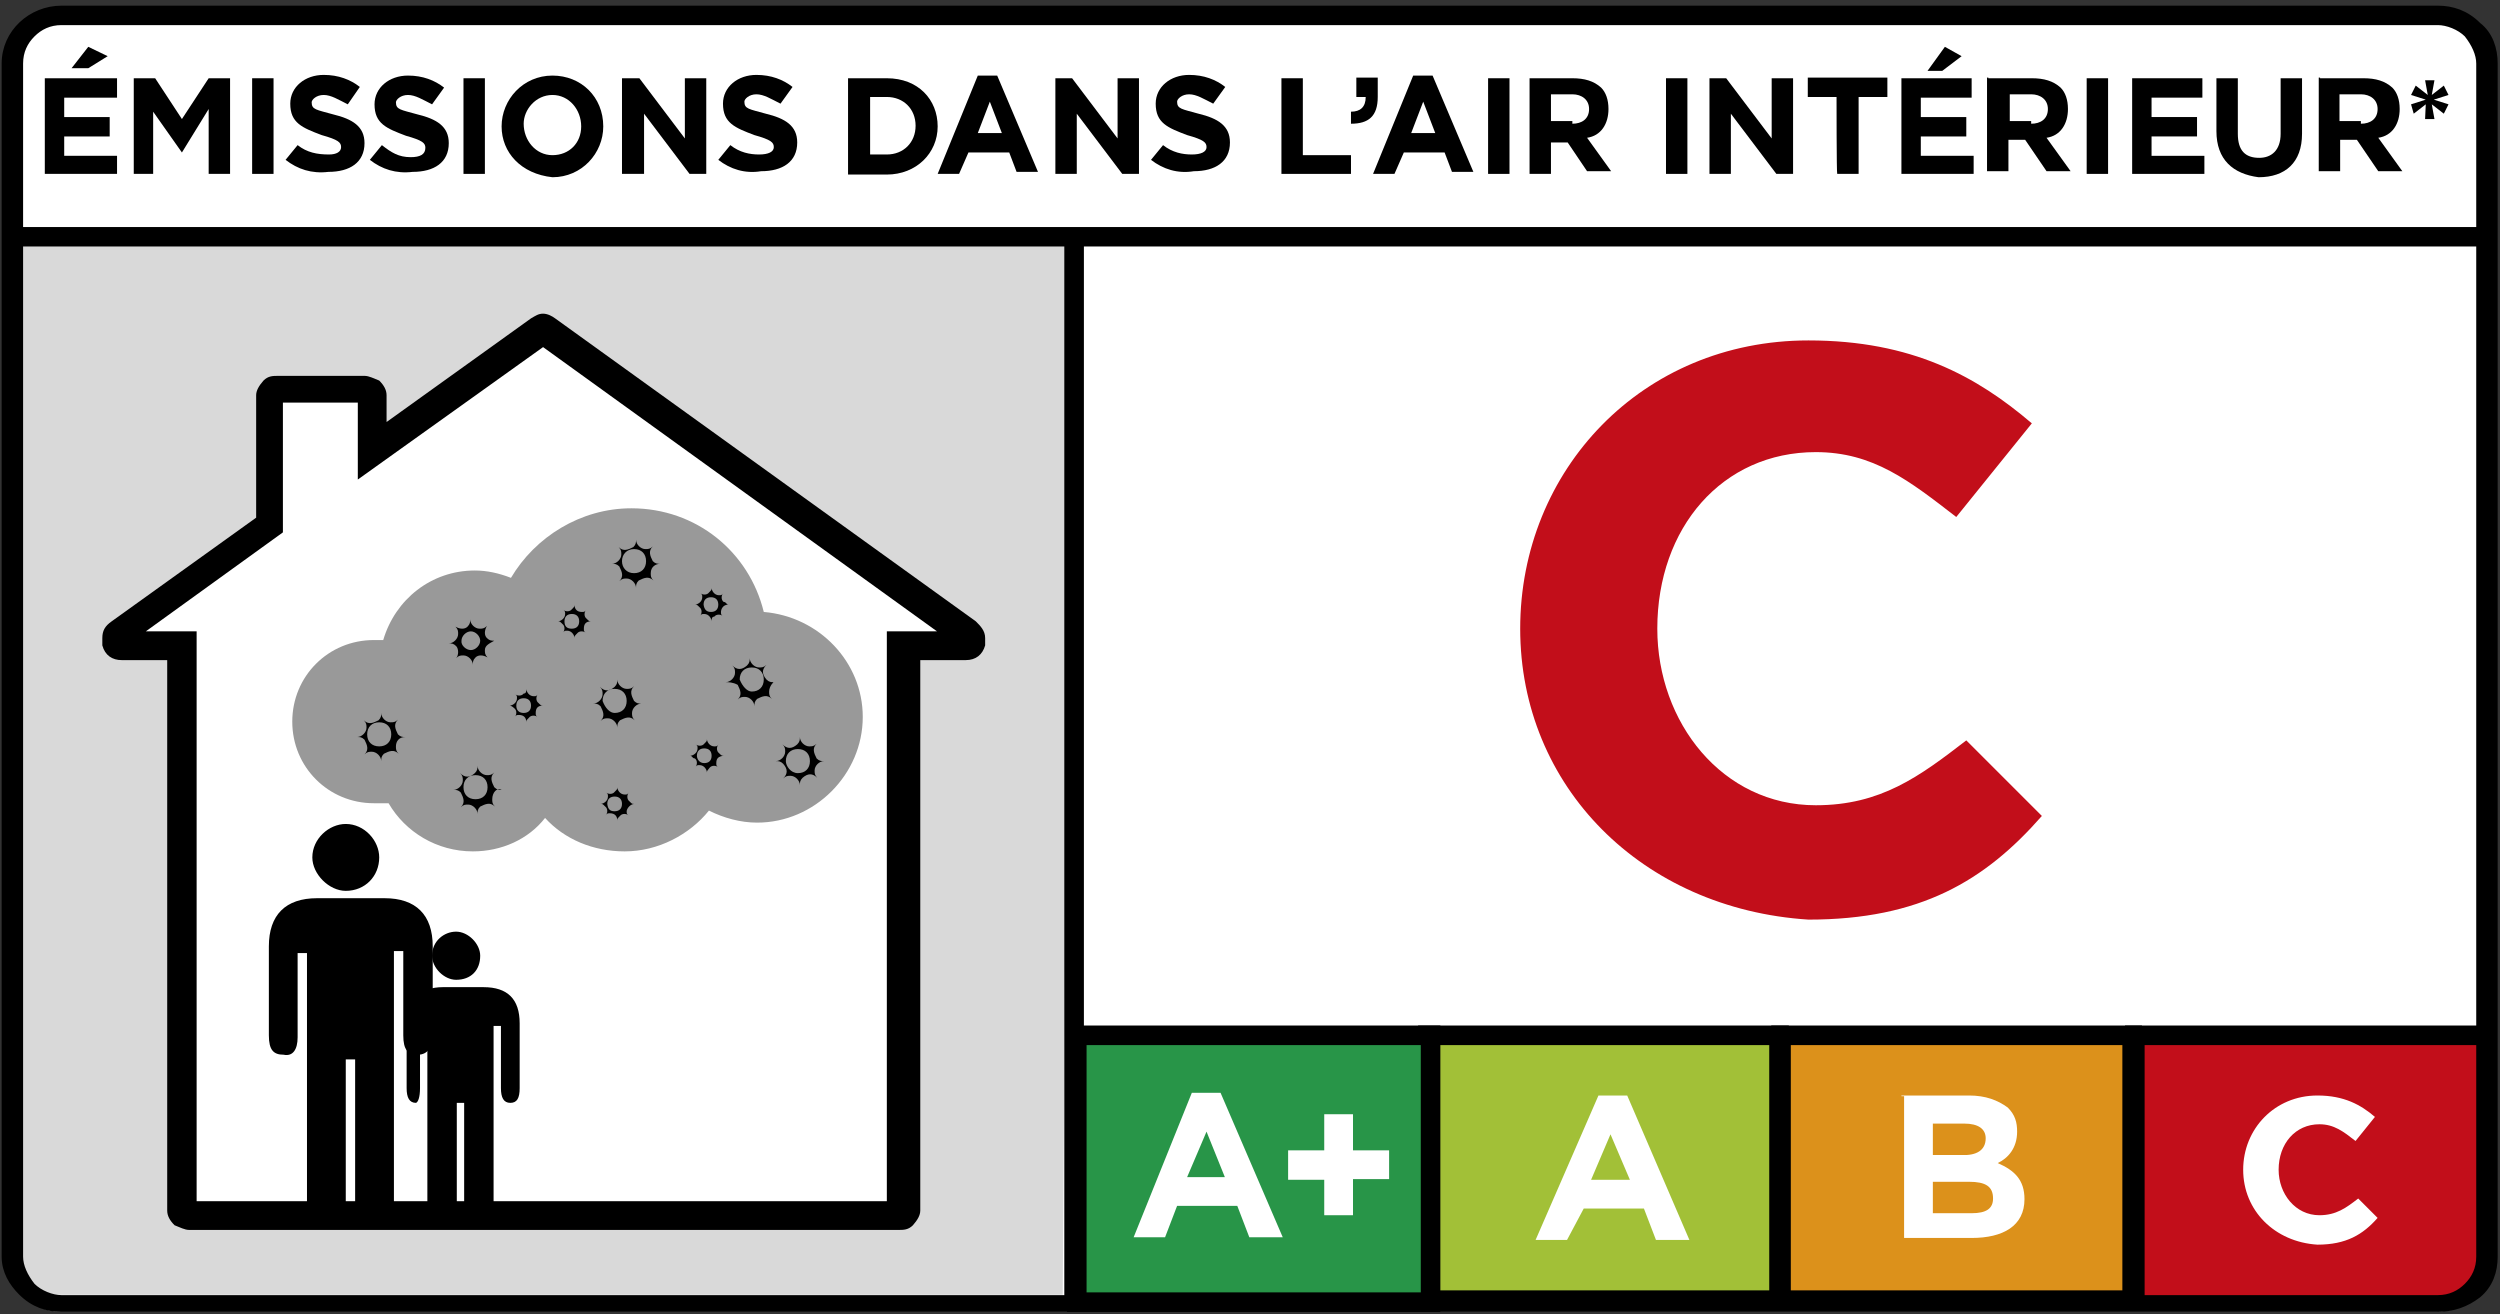
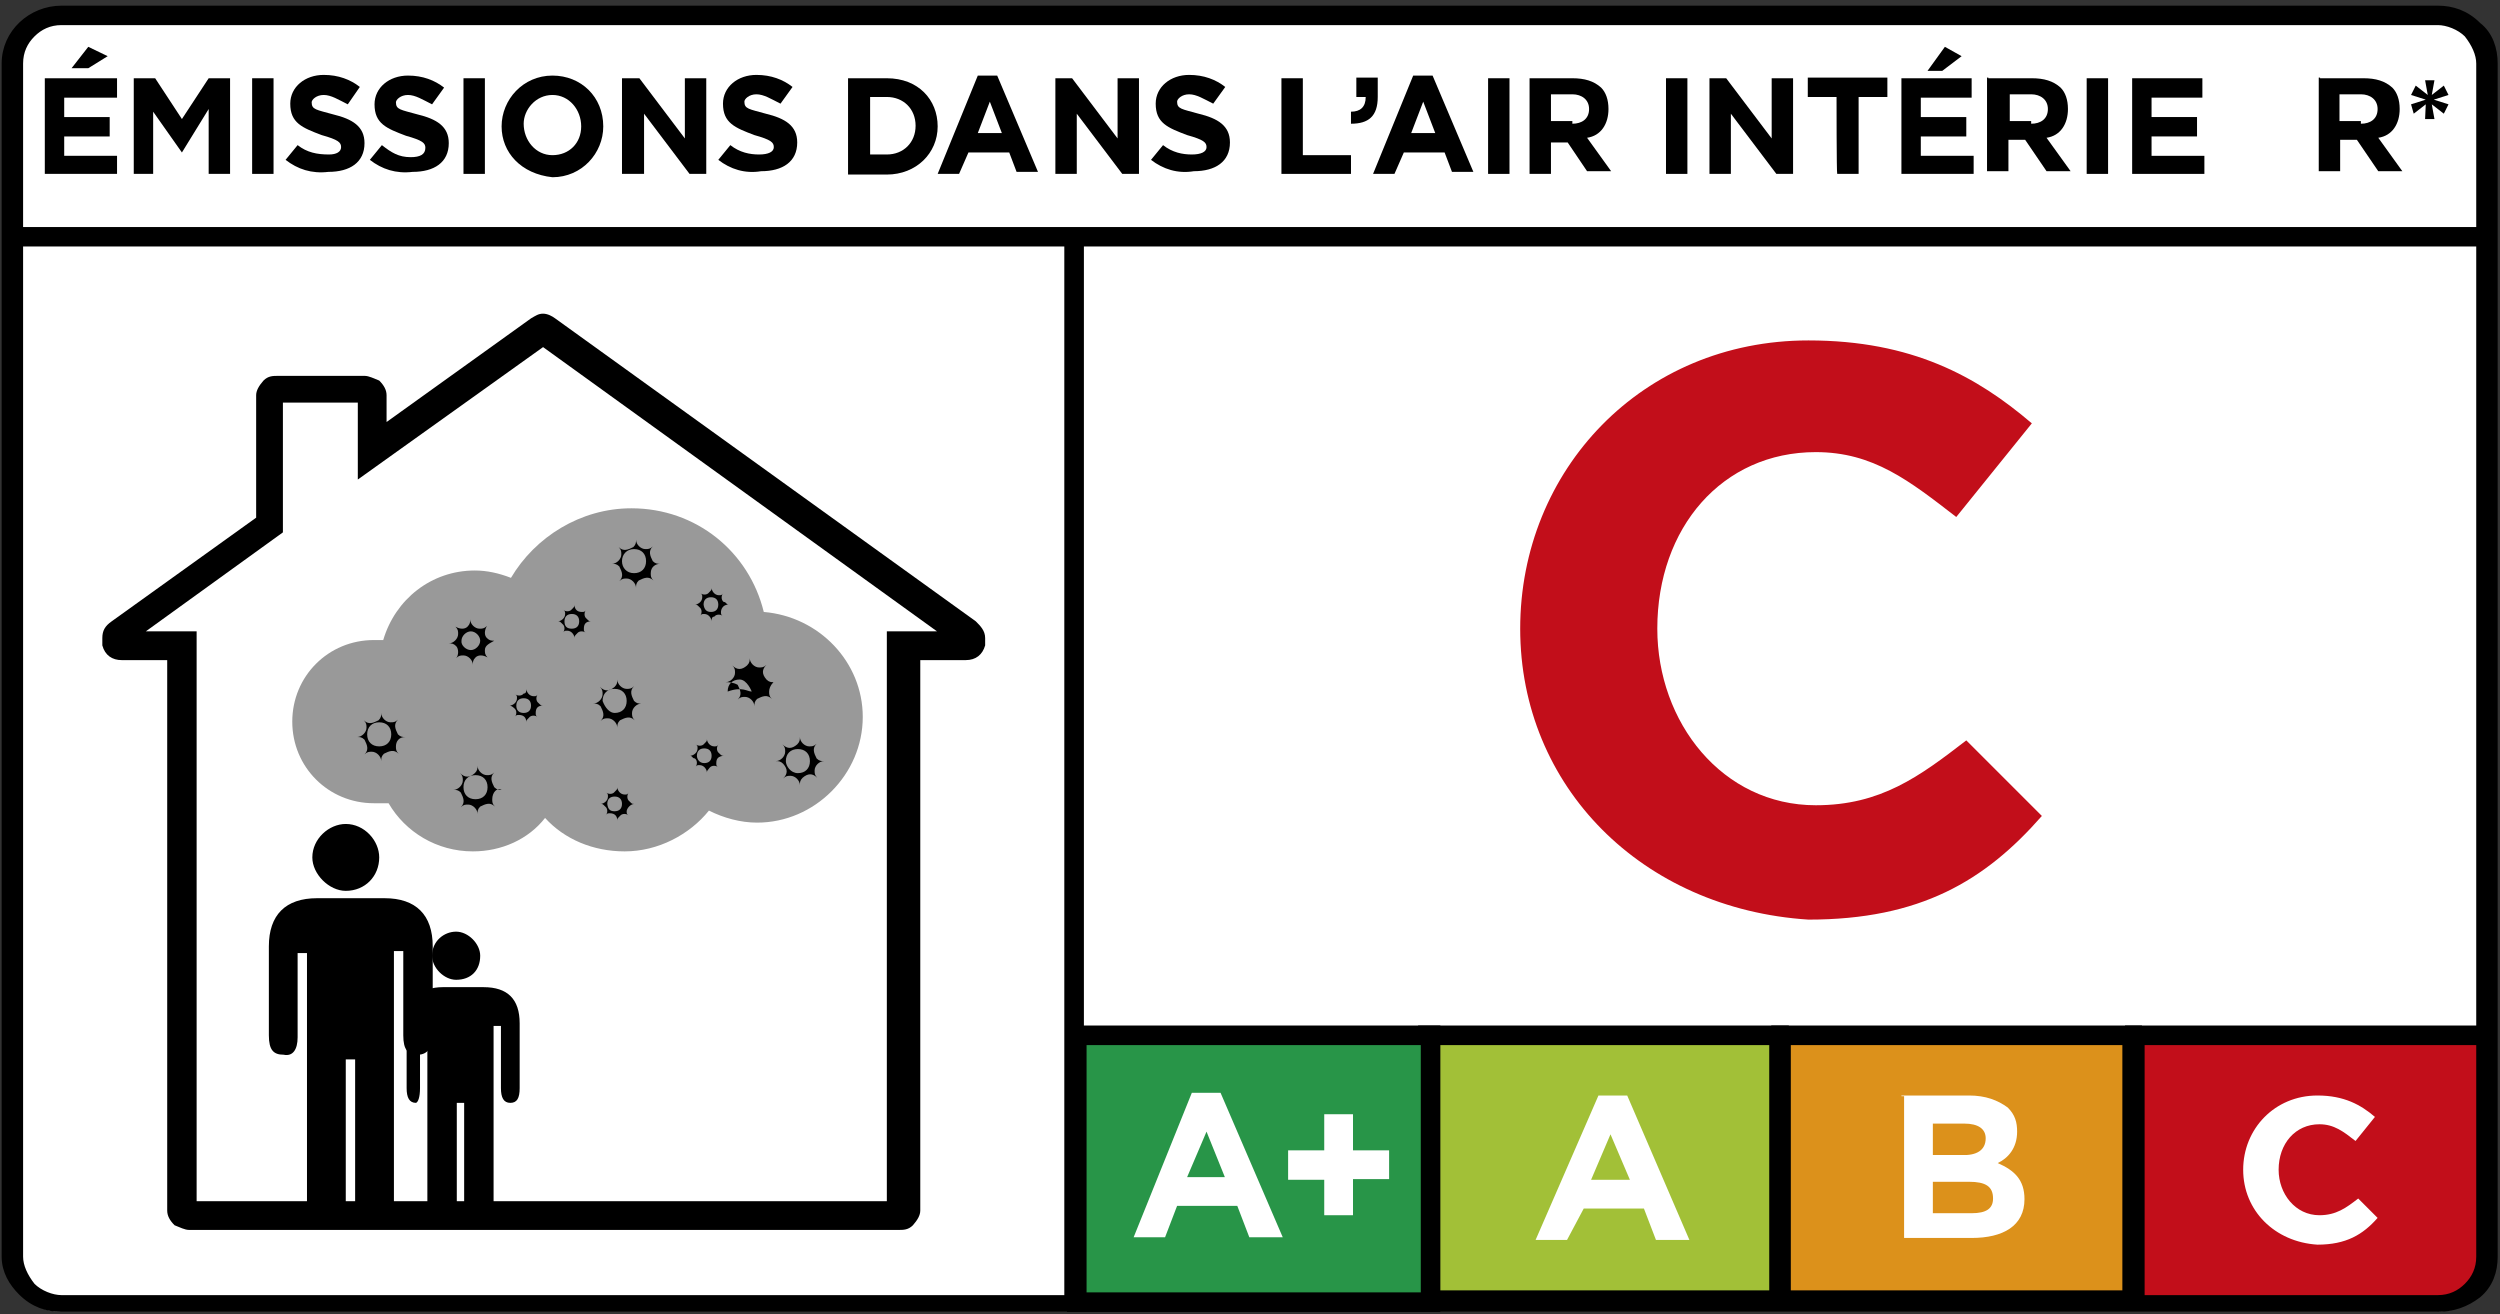
<svg xmlns="http://www.w3.org/2000/svg" version="1.1" id="Calque_1" x="0px" y="0px" viewBox="0 0 373.8 196.5" style="enable-background:new 0 0 373.8 196.5;" xml:space="preserve">
  <rect x="0" y="0" width="373.8" height="196.5" fill="#333333" stroke="none" />
  <style type="text/css">
	.st0{fill:#FFFFFF;}
	.st1{fill:#D9D9D9;}
	.st2{fill:none;stroke:#000000;stroke-width:1.156;}
	.st3{stroke:#000000;stroke-width:0.707;}
	.st4{fill:#A2C037;stroke:#000000;stroke-width:2.927;}
	.st5{fill:#DC911B;stroke:#000000;stroke-width:2.927;}
	.st6{fill:#C20E1A;}
	.st7{fill:#289548;stroke:#000000;stroke-width:2.927;}
	.st8{fill:none;stroke:#000000;stroke-width:2.929;}
	.st9{fill:none;stroke:#000000;stroke-width:2.927;}
	.st10{fill:#999999;}
</style>
  <path class="st0" d="M364.2,196.1H8.9c-2.2,0-4.3-1.1-6.1-2.9l0,0c-1.4-1.8-2.5-4.3-2.5-6.8l0,0V11.7c0-5.4,4-9.7,8.6-9.7l0,0h355.3  c2.2,0,4.3,1.1,6.1,2.9l0,0L369.6,6l0.7-1.1c1.8,1.8,2.5,4.3,2.5,6.8l0,0v174.8c0,2.5-0.7,5-2.5,6.8l0,0  C368.8,195.4,366.7,196.1,364.2,196.1L364.2,196.1L364.2,196.1L364.2,196.1z" />
-   <path class="st1" d="M2.1,36.5L160,36.1l-1.1,157.5c0,0-142,0-149.9,0s-6.1-1.1-6.8-4L2.1,36.5z" />
  <path class="st2" d="M315.2,193.6" />
  <g>
    <g>
      <path d="M6.7,11.7h10.8v2.9H9.6v2.9h6.8v2.9H9.6v2.9h7.9V26H6.7V11.7z M13.2,7l2.9,1.4l-2.9,1.8h-2.5L13.2,7z" />
      <path d="M20,11.7h3.2l4,6.1l4-6.1h3.2V26h-3.2v-9.7l-4,6.5l0,0l-4.3-6.1V26H20V11.7z" />
      <path d="M37.7,11.7h3.2V26h-3.2V11.7z" />
      <path d="M42.7,23.9l1.8-2.2c1.4,1.1,2.9,1.4,4.7,1.4c1.1,0,1.8-0.4,1.8-1.1l0,0c0-0.7-0.4-1.1-2.9-1.8c-2.9-1.1-4.7-1.8-4.7-4.7    l0,0c0-2.5,2.2-4.3,5-4.3c2.2,0,4,0.7,5.4,1.8L52,15.6c-1.4-0.7-2.5-1.4-3.6-1.4s-1.8,0.7-1.8,1.1l0,0c0,1.1,0.7,1.1,3.2,1.8    c2.9,0.7,4.7,1.8,4.7,4.3l0,0c0,2.9-2.2,4.3-5.4,4.3C46.6,26,44.5,25.3,42.7,23.9z" />
      <path d="M55.3,23.9l1.8-2.2c1.4,1.1,2.5,1.8,4.3,1.8c1.4,0,2.2-0.4,2.2-1.4l0,0c0-0.7-0.4-1.1-2.9-1.8c-2.9-1.1-4.7-1.8-4.7-4.7    l0,0c0-2.5,2.2-4.3,5-4.3c2.2,0,4,0.7,5.4,1.8l-1.8,2.5c-1.4-0.7-2.5-1.4-3.6-1.4s-1.8,0.7-1.8,1.1l0,0c0,1.1,0.7,1.1,3.2,1.8    c2.9,0.7,4.7,1.8,4.7,4.3l0,0c0,2.9-2.2,4.3-5.4,4.3C59.2,26,57.1,25.3,55.3,23.9z" />
      <path d="M69.3,11.7h3.2V26h-3.2V11.7z" />
      <path d="M75,18.9L75,18.9c0-4,3.2-7.6,7.6-7.6c4.3,0,7.6,3.2,7.6,7.6l0,0c0,4-3.2,7.6-7.6,7.6C77.9,26,75,22.8,75,18.9z     M86.9,18.9L86.9,18.9c0-2.5-1.8-4.7-4.3-4.7s-4.3,2.2-4.3,4.3l0,0c0,2.5,1.8,4.7,4.3,4.7S86.9,21.4,86.9,18.9z" />
      <path d="M92.7,11.7h2.9l6.8,9v-9h3.2V26h-2.5l-6.8-9v9H93V11.7H92.7z" />
      <path d="M107.4,23.9l1.8-2.2c1.4,1.1,2.9,1.4,4.3,1.4s2.2-0.4,2.2-1.1l0,0c0-0.7-0.4-1.1-2.9-1.8c-2.9-1.1-4.7-1.8-4.7-4.7l0,0    c0-2.5,2.2-4.3,5-4.3c2.2,0,4,0.7,5.4,1.8l-1.8,2.5c-1.4-0.7-2.5-1.4-3.6-1.4s-1.8,0.7-1.8,1.1l0,0c0,1.1,0.7,1.1,3.2,1.8    c2.9,0.7,4.7,1.8,4.7,4.3l0,0c0,2.9-2.2,4.3-5.4,4.3C111.4,26,109.2,25.3,107.4,23.9z" />
      <path d="M126.8,11.7h5.8c4.7,0,7.6,3.2,7.6,7.2l0,0c0,4-3.2,7.2-7.6,7.2h-5.8V11.7z M130.1,14.5v8.6h2.5c2.5,0,4.3-1.8,4.3-4.3    l0,0c0-2.5-1.8-4.3-4.3-4.3C132.6,14.5,130.1,14.5,130.1,14.5z" />
      <path d="M146.2,11.3h2.9l6.1,14.4H152l-1.1-2.9h-6.1l-1.4,3.2h-3.2L146.2,11.3z M149.8,19.9l-1.8-4.7l-1.8,4.7H149.8z" />
      <path d="M157.4,11.7h2.9l6.8,9v-9h3.2V26h-2.5l-6.8-9v9h-3.2V11.7H157.4z" />
      <path d="M172.1,23.9l1.8-2.2c1.4,1.1,2.9,1.4,4.3,1.4s2.2-0.4,2.2-1.1l0,0c0-0.7-0.4-1.1-2.9-1.8c-2.9-1.1-4.7-1.8-4.7-4.7l0,0    c0-2.5,2.2-4.3,5-4.3c2.2,0,4,0.7,5.4,1.8l-1.8,2.5c-1.4-0.7-2.5-1.4-3.6-1.4s-1.8,0.7-1.8,1.1l0,0c0,1.1,0.7,1.1,3.2,1.8    c2.9,0.7,4.7,1.8,4.7,4.3l0,0c0,2.9-2.2,4.3-5.4,4.3C176.1,26,173.9,25.3,172.1,23.9z" />
      <path d="M191.6,11.7h3.2v11.5h7.2V26h-10.4V11.7z" />
      <path d="M202,16.7c1.4,0,2.2-0.7,2.2-2.2h-1.4v-2.9h3.2v2.9c0,2.9-1.4,4-4,4V16.7z" />
      <path d="M211.3,11.3h2.9l6.1,14.4h-3.2l-1.1-2.9h-6.1l-1.4,3.2h-3.2L211.3,11.3z M214.6,19.9l-1.8-4.7l-1.8,4.7H214.6z" />
      <path d="M222.5,11.7h3.2V26h-3.2V11.7z" />
      <path d="M228.6,11.7h6.5c1.8,0,3.2,0.4,4.3,1.4c0.7,0.7,1.1,1.8,1.1,3.2l0,0c0,2.2-1.1,4-3.2,4.3l3.6,5h-3.6l-2.9-4.3h-2.5V26    h-3.2V11.7H228.6z M235.1,18.5c1.4,0,2.5-0.7,2.5-2.2l0,0c0-1.4-1.1-2.2-2.5-2.2h-3.2v4h3.2V18.5z" />
      <path d="M249.1,11.7h3.2V26h-3.2V11.7z" />
      <path d="M255.2,11.7h2.9l6.8,9v-9h3.2V26h-2.5l-6.8-9v9h-3.2V11.7H255.2z" />
      <path d="M274.6,14.5h-4.3v-2.9h11.9v2.9h-4.3V26h-3.2C274.6,26,274.6,14.5,274.6,14.5z" />
      <path d="M284,11.7h10.8v2.9h-7.6v2.9h6.8v2.9h-6.8v2.9h7.9V26h-10.8V11.7H284z M290.8,7l2.5,1.4l-2.9,2.2h-2.2L290.8,7z" />
      <path d="M297.3,11.7h6.5c1.8,0,3.2,0.4,4.3,1.4c0.7,0.7,1.1,1.8,1.1,3.2l0,0c0,2.2-1.1,4-3.2,4.3l3.6,5H306l-3.2-4.7h-2.5v4.7    h-3.2v-14h0.2V11.7z M303.7,18.5c1.4,0,2.5-0.7,2.5-2.2l0,0c0-1.4-1.1-2.2-2.5-2.2h-3.2v4h3.2V18.5z" />
      <path d="M312,11.7h3.2V26H312V11.7z" />
      <path d="M318.5,11.7h10.8v2.9h-7.6v2.9h6.8v2.9h-6.8v2.9h7.9V26h-10.8V11.7H318.5z" />
-       <path d="M331.4,19.6v-7.9h3.2V20c0,2.5,1.1,3.6,3.2,3.6c1.8,0,3.2-1.1,3.2-3.6v-8.3h3.2V20c0,4.3-2.5,6.5-6.5,6.5    C333.9,26,331.4,23.9,331.4,19.6z" />
      <path d="M346.9,11.7h6.5c1.8,0,3.2,0.4,4.3,1.4c0.7,0.7,1.1,1.8,1.1,3.2l0,0c0,2.2-1.1,4-3.2,4.3l3.6,5h-3.6l-3.2-4.7h-2.5v4.7    h-3.2v-14h0.2V11.7z M353,18.5c1.4,0,2.5-0.7,2.5-2.2l0,0c0-1.4-1.1-2.2-2.5-2.2h-3.2v4h3.2V18.5z" />
      <path d="M362.7,15.6l-1.8,1.4l-0.4-1.4l2.2-0.7l-2.2-0.7l0.7-1.4l1.8,1.4l-0.4-2.2h1.4l-0.4,2.2l1.8-1.4l0.7,1.4l-2.2,0.7l2.2,0.7    l-0.7,1.4l-1.8-1.4l0.4,2.2h-1.4L362.7,15.6L362.7,15.6z" />
    </g>
  </g>
  <polygon class="st3" points="2.8,34.3 371.7,34.3 371.7,36.5 2.8,36.5 " />
  <rect x="213.5" y="154.8" class="st4" width="52.5" height="39.6" />
  <g>
    <path class="st0" d="M239,163.8h4.3l9.3,21.6h-5l-1.8-4.7h-9l-2.5,4.7h-4.7L239,163.8z M243.7,176.4l-2.9-6.8l-2.9,6.8H243.7z" />
  </g>
  <rect x="266.3" y="154.8" class="st5" width="52.5" height="39.6" />
  <polygon class="st6" points="369.9,192.9 367.4,194.3 319.2,194.3 319.2,154.8 371.7,154.8 371.7,188.9 " />
  <g>
    <path class="st0" d="M284.3,163.8h10.1c2.5,0,4.3,0.7,5.8,1.8c1.1,1.1,1.4,2.2,1.4,3.6l0,0c0,2.5-1.4,4-2.9,4.7   c2.5,1.1,4,2.5,4,5.4l0,0c0,4-3.2,5.8-7.9,5.8h-10.1v-21.2h-0.4V163.8z M296.9,170.2c0-1.4-1.1-2.2-3.2-2.2H289v4.7h4.3   C295.5,172.8,296.9,172,296.9,170.2L296.9,170.2z M294.4,176.7H289v4.7h5.8c2.2,0,3.2-0.7,3.2-2.2l0,0   C298,177.4,296.9,176.7,294.4,176.7z" />
  </g>
  <g>
    <g>
      <path class="st0" d="M335.4,174.9L335.4,174.9c0-6.1,4.7-11.1,11.1-11.1c4,0,6.5,1.4,8.6,3.2l-2.9,3.6c-1.8-1.4-3.2-2.5-5.4-2.5    c-3.6,0-6.1,2.9-6.1,6.8l0,0c0,3.6,2.5,6.8,6.1,6.8c2.5,0,4-1.1,5.8-2.5l2.9,2.9c-2.2,2.5-4.7,4-9,4    C340.1,185.7,335.4,181,335.4,174.9z" />
    </g>
  </g>
  <g>
    <g>
      <path class="st6" d="M227.3,94L227.3,94c0-23.7,18.2-43.1,43.1-43.1c15.5,0,25.2,5.4,33.4,12.4l-11.3,14c-7-5.4-12.4-9.7-21-9.7    c-14,0-23.7,11.3-23.7,26.4l0,0c0,14,9.7,26.4,23.7,26.4c9.7,0,15.5-4.3,22.5-9.7l11.3,11.3c-8.5,9.7-18.2,15.5-34.9,15.5    C245.5,135.9,227.3,117.6,227.3,94z" />
    </g>
  </g>
  <rect x="161" y="154.8" class="st7" width="52.9" height="39.9" />
  <g>
    <path class="st0" d="M178.2,163.4h4.3l9.3,21.6h-5l-1.8-4.7h-9l-1.8,4.7h-4.7L178.2,163.4z M183.3,176.4l-2.9-7.2l-2.9,6.8h5.8   L183.3,176.4L183.3,176.4z" />
    <path class="st0" d="M198,176.4h-5.4V172h5.4v-5.4h4.3v5.4h5.4v4.3h-5.4v5.4H198V176.4z" />
  </g>
  <line class="st8" x1="160.6" y1="35.8" x2="160.6" y2="194" />
  <polyline class="st9" points="319.2,194 319.2,154.8 371,154.8 " />
  <g>
    <path d="M28.3,183.9c-0.7,0-1.4-0.4-2.2-0.7l0,0c-0.7-0.7-1.1-1.4-1.1-2.2l0,0V98.7h-6.8c-1.4,0-2.5-0.7-2.9-2.2l0,0   c0-0.4,0-0.7,0-1.1l0,0c0-1.1,0.4-1.8,1.4-2.5l0,0l21.6-15.5V59.1c0-0.7,0.4-1.4,1.1-2.2l0,0l0,0l0,0c0.7-0.7,1.4-0.7,2.2-0.7l0,0   h12.9c0.7,0,1.4,0.4,2.2,0.7l0,0l0,0c0.7,0.7,1.1,1.4,1.1,2.2l0,0v4l21.6-15.5l0,0c0.7-0.4,1.1-0.7,1.8-0.7l0,0   c0.7,0,1.4,0.4,1.8,0.7l0,0l62.9,45.3l0,0c0.7,0.7,1.4,1.4,1.4,2.5l0,0c0,0.4,0,0.7,0,1.1l0,0c-0.4,1.4-1.4,2.2-2.9,2.2l0,0h-6.8   V181c0,0.7-0.4,1.4-1.1,2.2l0,0c-0.7,0.7-1.4,0.7-2.2,0.7l0,0H28.3L28.3,183.9z" />
    <polygon class="st0" points="132.6,179.6 132.6,94.4 140.1,94.4 81.2,51.9 53.5,71.7 53.5,60.2 42.3,60.2 42.3,79.6 21.8,94.4    29.4,94.4 29.4,179.6  " />
    <polygon points="140.1,96.2 139.4,97.2 140.9,95.4  " />
    <path class="st10" d="M114.2,91.5C112,82.5,104.1,76,94.4,76c-7.6,0-14.4,4.3-18,10.4c-1.8-0.7-3.6-1.1-5.4-1.1   c-6.5,0-11.9,4.3-13.7,10.4c-0.4,0-1.1,0-1.4,0c-6.8,0-12.2,5.4-12.2,12.2s5.4,12.2,12.2,12.2c0.7,0,1.4,0,2.2,0   c2.5,4.3,7.2,7.2,12.6,7.2c4.3,0,8.3-1.8,10.8-5c2.9,3.2,7.2,5,11.9,5c5,0,9.7-2.5,12.6-6.1c2.2,1.1,4.7,1.8,7.2,1.8   c8.6,0,15.8-7.2,15.8-15.8C129,99,122.5,92.2,114.2,91.5z" />
    <g>
      <path d="M78.3,106.6c0.7,0,1.1-0.4,1.1-1.1s-0.4-1.1-1.1-1.1s-1.1,0.4-1.1,1.1C77.2,106.2,77.6,106.6,78.3,106.6z M80.1,106.6    c0,0.4,0,0.4,0.4,0.7l0,0c-0.4-0.4-1.1-0.4-1.4,0c-0.4,0.4-0.4,0.4-0.4,0.7l0,0l0,0c0-0.7-0.4-1.1-1.1-1.1c-0.4,0-0.4,0-0.7,0.4    l0,0c0.4-0.4,0.4-1.1,0-1.4c0,0-0.4-0.4-0.7-0.4l0,0l0,0c0.4,0,1.1-0.4,1.1-1.1c0-0.4,0-0.4-0.4-0.7l0,0c0.4,0.4,1.1,0.4,1.4,0    c0.4,0,0.4-0.4,0.4-0.7l0,0l0,0c0,0.4,0.4,1.1,1.1,1.1c0.4,0,0.4,0,0.7-0.4l0,0c-0.4,0.4-0.4,1.1,0,1.4c0.4,0.4,0.4,0.4,0.7,0.4    l0,0l0,0C80.4,105.5,80.1,105.9,80.1,106.6z" />
      <path d="M105.3,114.1c0.7,0,1.1-0.4,1.1-1.1s-0.4-1.1-1.1-1.1s-1.1,0.4-1.1,1.1C104.2,113.4,104.5,114.1,105.3,114.1z     M107.1,114.1c0,0.4,0,0.4,0.4,0.7l0,0c-0.4-0.4-1.1-0.4-1.4,0s-0.4,0.4-0.4,0.7l0,0l0,0c0-0.4-0.4-1.1-1.1-1.1    c-0.4,0-0.4,0-0.7,0.4l0,0c0.4-0.4,0.4-1.1,0-1.4c-0.4,0-0.4-0.4-0.7-0.4l0,0l0,0c0.4,0,1.1-0.4,1.1-1.1c0-0.4,0-0.4-0.4-0.7l0,0    c0.4,0.4,1.1,0.4,1.4,0c0.4-0.4,0.4-0.4,0.4-0.7l0,0l0,0c0,0.4,0.4,1.1,1.1,1.1c0.4,0,0.4,0,0.7-0.4l0,0c-0.4,0.4-0.4,1.1,0,1.4    c0.4,0.4,0.4,0.4,0.7,0.4l0,0l0,0C107.4,113.1,107.1,113.4,107.1,114.1z" />
      <path d="M106.3,91.5c0.7,0,1.1-0.4,1.1-1.1s-0.4-1.1-1.1-1.1s-1.1,0.4-1.1,1.1C105.3,91.1,105.6,91.5,106.3,91.5z M107.8,91.5    c0,0.4,0,0.4,0.4,0.7l0,0c-0.4-0.4-1.1-0.4-1.4,0c-0.4,0-0.4,0.4-0.4,0.7l0,0l0,0c0-0.4-0.4-1.1-1.1-1.1c-0.4,0-0.4,0-0.7,0.4l0,0    c0.4-0.4,0.4-1.1,0-1.4c-0.4-0.4-0.4-0.4-0.7-0.4l0,0l0,0c0.4,0,1.1-0.4,1.1-1.1c0-0.4,0-0.4-0.4-0.7l0,0c0.4,0.4,1.1,0.4,1.4,0    c0.4-0.4,0.4-0.4,0.4-0.7l0,0l0,0c0,0.4,0.4,1.1,1.1,1.1c0.4,0,0.4,0,0.7-0.4l0,0c-0.4,0.4-0.4,1.1,0,1.4c0.4,0,0.4,0.4,0.7,0.4    l0,0l0,0C108.1,90.4,107.8,91.1,107.8,91.5z" />
      <path d="M70.4,97.2c0.7,0,1.4-0.7,1.4-1.4c0-0.7-0.7-1.4-1.4-1.4c-0.7,0-1.4,0.7-1.4,1.4C68.9,96.5,69.7,97.2,70.4,97.2z     M72.5,97.2c0,0.4,0,0.7,0.4,1.1l0,0c-0.7-0.4-1.4-0.4-1.8,0s-0.4,0.7-0.4,1.1l0,0l0,0c0-0.7-0.7-1.4-1.4-1.4    c-0.4,0-0.7,0-1.1,0.4l0,0c0.4-0.4,0.4-1.4,0-1.8s-0.7-0.4-1.1-0.4l0,0l0,0c0.7,0,1.4-0.7,1.4-1.4c0-0.4,0-0.7-0.4-1.1l0,0    c0.7,0.4,1.4,0.4,1.8,0s0.4-0.7,0.4-1.1l0,0l0,0c0,0.7,0.7,1.4,1.4,1.4c0.4,0,0.7,0,1.1-0.4l0,0c-0.4,0.7-0.4,1.4,0,1.8    s0.7,0.4,1.1,0.4l0,0l0,0C73.2,96.2,72.5,96.5,72.5,97.2z" />
      <path d="M91.9,121.3c0.7,0,1.1-0.4,1.1-1.1s-0.4-1.1-1.1-1.1s-1.1,0.4-1.1,1.1C90.9,121,91.2,121.3,91.9,121.3z M93.7,121.3    c0,0.4,0,0.4,0.4,0.7l0,0c-0.4-0.4-1.1-0.4-1.4,0c-0.4,0.4-0.4,0.4-0.4,0.7l0,0l0,0c0-0.7-0.4-1.1-1.1-1.1c-0.4,0-0.4,0-0.7,0.4    l0,0c0.4-0.4,0.4-1.1,0-1.4c-0.4-0.4-0.4-0.4-0.7-0.4l0,0l0,0c0.4,0,1.1-0.4,1.1-1.1c0-0.4,0-0.4-0.4-0.7l0,0    c0.4,0.4,1.1,0.4,1.4,0c0.4-0.4,0.4-0.4,0.4-0.7l0,0l0,0c0,0.4,0.4,1.1,1.1,1.1c0.4,0,0.4,0,0.7-0.4l0,0c-0.4,0.4-0.4,1.1,0,1.4    c0.4,0.4,0.4,0.4,0.7,0.4l0,0l0,0C94.1,120.3,93.7,121,93.7,121.3z" />
      <path d="M56.7,111.6c1.1,0,1.8-0.7,1.8-1.8c0-1.1-0.7-1.8-1.8-1.8s-1.8,0.7-1.8,1.8S55.6,111.6,56.7,111.6z M59.2,111.6    c0,0.4,0,0.7,0.4,1.1l0,0c-0.7-0.7-1.4-0.4-2.2,0c-0.4,0.4-0.4,0.7-0.4,1.1l0,0l0,0c0-0.7-0.7-1.4-1.4-1.4c-0.4,0-0.7,0-1.1,0.4    l0,0c0.7-0.7,0.4-1.4,0-2.2c-0.4-0.4-0.7-0.4-1.1-0.4l0,0l0,0c0.7,0,1.4-0.7,1.4-1.4c0-0.4,0-0.7-0.4-1.1l0,0    c0.7,0.7,1.4,0.4,2.2,0c0.4-0.4,0.4-0.7,0.4-1.1l0,0l0,0c0,0.7,0.7,1.4,1.4,1.4c0.4,0,0.7,0,1.1-0.4l0,0c-0.7,0.7-0.4,1.4,0,2.2    c0.4,0.4,0.7,0.4,1.1,0.4l0,0l0,0C59.6,110.2,59.2,110.9,59.2,111.6z" />
      <path d="M91.9,106.6c1.1,0,1.8-0.7,1.8-1.8S93,103,91.9,103s-1.8,0.7-1.8,1.8C90.5,105.9,91.2,106.6,91.9,106.6z M94.5,106.6    c0,0.4,0,0.7,0.4,1.1l0,0c-0.7-0.7-1.4-0.4-2.2,0c-0.4,0.4-0.4,0.7-0.4,1.1l0,0l0,0c0-0.7-0.7-1.4-1.4-1.4c-0.4,0-0.7,0-1.1,0.4    l0,0c0.7-0.7,0.4-1.4,0-2.2c-0.4-0.4-0.7-0.4-1.1-0.4l0,0l0,0c0.7,0,1.4-0.7,1.4-1.4c0-0.4,0-0.7-0.4-1.1l0,0    c0.7,0.7,1.4,0.7,2.2,0c0.4-0.4,0.4-0.7,0.4-1.1l0,0l0,0c0,0.7,0.7,1.4,1.4,1.4c0.4,0,0.7,0,1.1-0.4l0,0c-0.7,0.7-0.4,1.4,0,2.2    c0.4,0.4,0.7,0.4,1.1,0.4l0,0l0,0C95.2,105.2,94.5,105.9,94.5,106.6z" />
-       <path d="M112.4,103.4c1.1,0,1.8-0.7,1.8-1.8s-0.7-1.8-1.8-1.8c-1.1,0-1.8,0.7-1.8,1.8C111,102.6,111.7,103.4,112.4,103.4z     M115,103.4c0,0.4,0,0.7,0.4,1.1l0,0c-0.7-0.7-1.4-0.4-2.2,0c-0.4,0.4-0.4,0.7-0.4,1.1l0,0l0,0c0-0.7-0.7-1.4-1.4-1.4    c-0.4,0-0.7,0-1.1,0.4l0,0c0.7-0.7,0.4-1.4,0-2.2c-0.7-0.4-1.4-0.4-1.8-0.4l0,0l0,0c0.7,0,1.4-0.7,1.4-1.4c0-0.4,0-0.7-0.4-1.1    l0,0c0.7,0.7,1.4,0.7,2.2,0c0.4-0.4,0.4-0.7,0.4-1.1l0,0l0,0c0,0.7,0.7,1.4,1.4,1.4c0.4,0,0.7,0,1.1-0.4l0,0    c-0.7,0.7-0.7,1.4,0,2.2c0.4,0.4,0.7,0.4,1.1,0.4l0,0l0,0C115.7,101.9,115,102.6,115,103.4z" />
+       <path d="M112.4,103.4s-0.7-1.8-1.8-1.8c-1.1,0-1.8,0.7-1.8,1.8C111,102.6,111.7,103.4,112.4,103.4z     M115,103.4c0,0.4,0,0.7,0.4,1.1l0,0c-0.7-0.7-1.4-0.4-2.2,0c-0.4,0.4-0.4,0.7-0.4,1.1l0,0l0,0c0-0.7-0.7-1.4-1.4-1.4    c-0.4,0-0.7,0-1.1,0.4l0,0c0.7-0.7,0.4-1.4,0-2.2c-0.7-0.4-1.4-0.4-1.8-0.4l0,0l0,0c0.7,0,1.4-0.7,1.4-1.4c0-0.4,0-0.7-0.4-1.1    l0,0c0.7,0.7,1.4,0.7,2.2,0c0.4-0.4,0.4-0.7,0.4-1.1l0,0l0,0c0,0.7,0.7,1.4,1.4,1.4c0.4,0,0.7,0,1.1-0.4l0,0    c-0.7,0.7-0.7,1.4,0,2.2c0.4,0.4,0.7,0.4,1.1,0.4l0,0l0,0C115.7,101.9,115,102.6,115,103.4z" />
      <path d="M119.3,115.6c1.1,0,1.8-0.7,1.8-1.8s-0.7-1.8-1.8-1.8c-1.1,0-1.8,0.7-1.8,1.8C117.5,114.5,118.2,115.6,119.3,115.6z     M121.8,115.2c0,0.4,0,0.7,0.4,1.1l0,0c-0.7-0.7-1.4-0.7-2.2,0c-0.4,0.4-0.4,0.7-0.4,1.1l0,0l0,0c0-0.7-0.7-1.4-1.4-1.4    c-0.4,0-0.7,0-1.1,0.4l0,0c0.7-0.7,0.7-1.4,0-2.2c-0.4-0.4-0.7-0.4-1.1-0.4l0,0l0,0c0.7,0,1.4-0.7,1.4-1.4c0-0.4,0-0.7-0.4-1.1    l0,0c0.7,0.7,1.4,0.7,2.2,0c0.4-0.4,0.4-0.7,0.4-1.1l0,0l0,0c0,0.7,0.7,1.4,1.4,1.4c0.4,0,0.7,0,1.1-0.4l0,0    c-0.7,0.7-0.4,1.4,0,2.2c0.4,0.4,0.7,0.4,1.1,0.4l0,0l0,0C122.5,113.8,121.8,114.5,121.8,115.2z" />
      <path d="M85.5,94c0.7,0,1.1-0.4,1.1-1.1s-0.4-1.1-1.1-1.1s-1.1,0.4-1.1,1.1C84.4,93.7,84.8,94,85.5,94z M87.3,94    c0,0.4,0,0.4,0.4,0.7l0,0c-0.4-0.4-1.1-0.4-1.4,0c-0.4,0.4-0.4,0.4-0.4,0.7l0,0l0,0c0-0.4-0.4-1.1-1.1-1.1c-0.4,0-0.4,0-0.7,0.4    l0,0c0.4-0.4,0.4-1.1,0-1.4c-0.4-0.4-0.4-0.4-0.7-0.4l0,0l0,0c0.4,0,1.1-0.4,1.1-1.1c0-0.4,0-0.4-0.4-0.7l0,0    c0.4,0.4,1.1,0.4,1.4,0c0.4-0.4,0.4-0.4,0.4-0.7l0,0l0,0c0,0.7,0.4,1.1,1.1,1.1c0.4,0,0.4,0,0.7-0.4l0,0c-0.4,0.4-0.4,1.1,0,1.4    c0.4,0.4,0.4,0.4,0.7,0.4l0,0l0,0C87.6,92.9,87.3,93.3,87.3,94z" />
      <path d="M94.8,85.7c1.1,0,1.8-0.7,1.8-1.8s-0.7-1.8-1.8-1.8S93,82.9,93,83.9S93.7,85.7,94.8,85.7z M97.3,85.7c0,0.4,0,0.7,0.4,1.1    l0,0c-0.7-0.7-1.4-0.4-2.2,0c-0.4,0.4-0.4,0.7-0.4,1.1l0,0l0,0c0-0.7-0.7-1.4-1.4-1.4c-0.4,0-0.7,0-1.1,0.4l0,0    c0.7-0.7,0.4-1.4,0-2.2c-0.4-0.4-0.7-0.4-1.1-0.4l0,0l0,0c0.7,0,1.4-0.7,1.4-1.4c0-0.4,0-0.7-0.4-1.1l0,0c0.7,0.7,1.4,0.4,2.2,0    c0.4-0.4,0.4-0.7,0.4-1.1l0,0l0,0c0,0.7,0.7,1.4,1.4,1.4c0.4,0,0.7,0,1.1-0.4l0,0c-0.7,0.7-0.4,1.4,0,2.2c0.4,0.4,0.7,0.4,1.1,0.4    l0,0l0,0C98.1,84.3,97.3,84.7,97.3,85.7z" />
      <path d="M71.1,119.5c1.1,0,1.8-0.7,1.8-1.8s-0.7-1.8-1.8-1.8s-1.8,0.7-1.8,1.8S70,119.5,71.1,119.5z M73.6,119.5    c0,0.4,0,0.7,0.4,1.1l0,0c-0.7-0.7-1.4-0.4-2.2,0c-0.4,0.4-0.4,0.7-0.4,1.1l0,0l0,0c0-0.7-0.7-1.4-1.4-1.4c-0.4,0-0.7,0-1.1,0.4    l0,0c0.7-0.7,0.4-1.4,0-2.2c-0.4-0.4-0.7-0.4-1.1-0.4l0,0l0,0c0.7,0,1.4-0.7,1.4-1.4c0-0.4,0-0.7-0.4-1.1l0,0    c0.7,0.7,1.4,0.7,2.2,0c0.4-0.4,0.4-0.7,0.4-1.1l0,0l0,0c0,0.7,0.7,1.4,1.4,1.4c0.4,0,0.7,0,1.1-0.4l0,0c-0.7,0.7-0.4,1.4,0,2.2    c0.4,0.4,0.7,0.4,1.1,0.4l0,0l0,0C74.3,117.7,73.6,118.5,73.6,119.5z" />
    </g>
    <g>
      <path d="M44.5,155.1v-12.6h1.4v37.8c0,2.2,1.1,3.2,2.9,3.2c1.8,0,2.9-1.1,2.9-3.2v-21.9h1.4v21.9c0,2.2,1.1,3.2,2.9,3.2    s2.9-1.1,2.9-3.2v-38.1h1.4v12.6c0,2.2,0.7,2.9,2.2,2.9c1.4,0,2.2-1.1,2.2-2.9v-13.3c0-4.7-2.5-7.2-7.2-7.2H47.4    c-4.7,0-7.2,2.5-7.2,7.2v13.3c0,2.2,0.7,2.9,2.2,2.9C43.8,158,44.5,156.9,44.5,155.1z M56.7,128.2c0-2.5-2.2-5-5-5    c-2.5,0-5,2.2-5,5c0,2.5,2.5,5,5,5C54.6,133.2,56.7,131,56.7,128.2z" />
    </g>
    <g>
      <path d="M62.8,162.7v-9.3h1.1v27.3c0,1.4,0.7,2.5,2.2,2.5c1.1,0,2.2-0.7,2.2-2.5v-15.8h1.1v15.8c0,1.4,0.7,2.5,2.2,2.5    c1.1,0,2.2-0.7,2.2-2.5v-27.3h1.1v9.3c0,1.4,0.4,2.2,1.4,2.2s1.4-0.7,1.4-2.2V153c0-3.6-1.8-5.4-5.4-5.4h-6.1    c-3.2,0-5.4,1.8-5.4,5.4v9.7c0,1.4,0.4,2.2,1.4,2.2C62.5,164.8,62.8,164.1,62.8,162.7z M71.8,142.9c0-1.8-1.8-3.6-3.6-3.6    c-1.8,0-3.6,1.4-3.6,3.6c0,1.8,1.8,3.6,3.6,3.6C70.4,146.5,71.8,145.1,71.8,142.9z" />
    </g>
  </g>
  <path class="st3" d="M364.5,195.8H9.2c-2.2,0-4.3-0.7-6.1-2.5l0,0c-1.4-1.4-2.5-3.2-2.5-5.4l0,0V9.5c0-4.7,4-8.3,8.6-8.3l0,0h355.3  c2.2,0,4.3,0.7,6.1,2.5l0,0l-0.7,0.7l0.7-0.7c1.8,1.4,2.5,3.6,2.5,5.8l0,0v178.4c0,2.2-0.7,4.3-2.5,5.8l0,0  C368.8,195.1,366.7,195.8,364.5,195.8L364.5,195.8L364.5,195.8L364.5,195.8z M4.9,5.2C3.8,6.3,3.1,7.7,3.1,9.5l0,0v178.4  c0,1.4,0.7,2.9,1.8,4.3l0,0c1.1,1.1,2.9,1.8,4.3,1.8l0,0h355.3c1.8,0,3.2-0.7,4.3-1.8l0,0c1.1-1.1,1.8-2.5,1.8-4.3l0,0V9.5  c0-1.4-0.7-2.9-1.8-4.3l0,0l0,0c-1.1-1.1-2.9-1.8-4.3-1.8l0,0H9.2C7.4,3.4,6,4.1,4.9,5.2L4.9,5.2z" />
</svg>